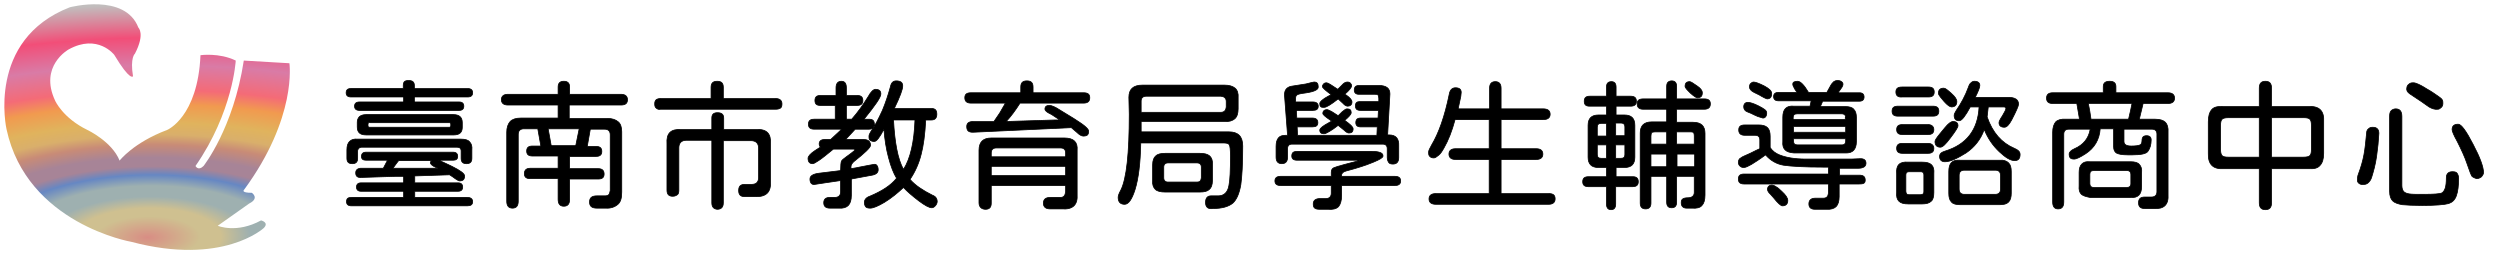
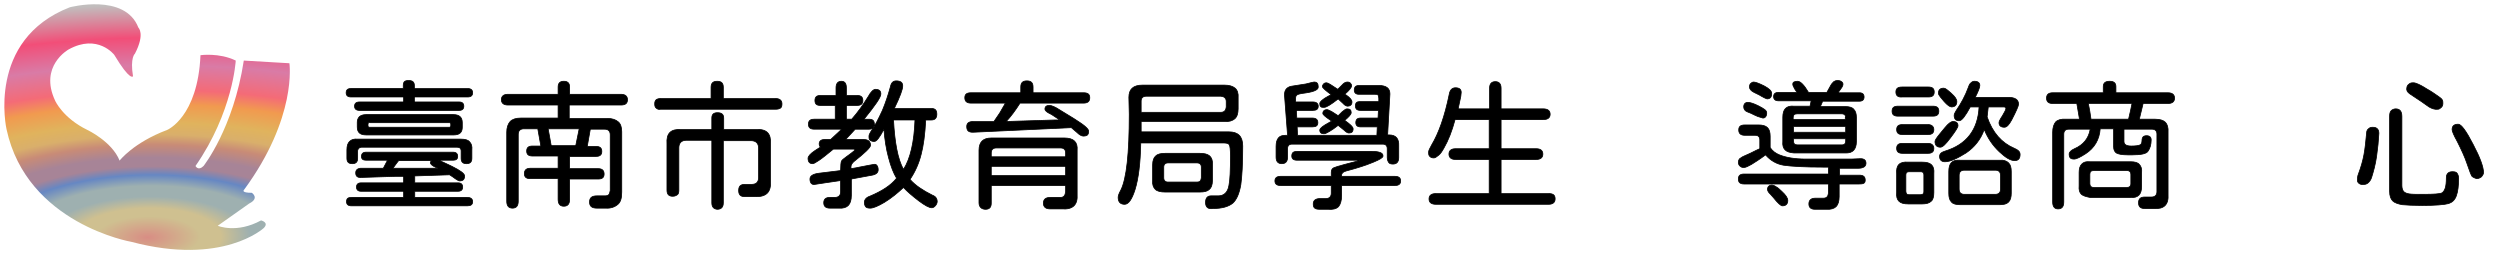
<svg xmlns="http://www.w3.org/2000/svg" version="1.1" id="圖層_1" x="0px" y="0px" viewBox="0 0 652.2 66.6" style="enable-background:new 0 0 652.2 66.6;" xml:space="preserve">
  <style type="text/css">
	.st0{fill:url(#SVGID_1_);}
	.st1{stroke:#000000;stroke-width:0.2;stroke-miterlimit:10;}
</style>
  <radialGradient id="SVGID_1_" cx="-575.915" cy="-593.005" r="63.381" gradientTransform="matrix(1.416289e-02 1 -2.508 3.552017e-02 -1440.551 658.903)" gradientUnits="userSpaceOnUse">
    <stop offset="0" style="stop-color:#D88D84" />
    <stop offset="8.640125e-02" style="stop-color:#CFC090" />
    <stop offset="0.12" style="stop-color:#CFC090" />
    <stop offset="0.168" style="stop-color:#9EB0B0" />
    <stop offset="0.212" style="stop-color:#9EB0B0" />
    <stop offset="0.257" style="stop-color:#6687C3" />
    <stop offset="0.292" style="stop-color:#A78497" />
    <stop offset="0.328" style="stop-color:#A78497" />
    <stop offset="0.381" style="stop-color:#C88B77" />
    <stop offset="0.423" style="stop-color:#D9AF6B" />
    <stop offset="0.472" style="stop-color:#E0B35D" />
    <stop offset="0.547" style="stop-color:#F19A4F" />
    <stop offset="0.606" style="stop-color:#F46B77" />
    <stop offset="0.708" style="stop-color:#D97BA6" />
    <stop offset="0.821" style="stop-color:#F24E78" />
    <stop offset="0.958" style="stop-color:#C1BDBD" />
  </radialGradient>
  <path class="st0" d="M56.8,58.9c0,0,4.9,2.1,11.3-1.4c0,0,2.2,0.5,0.7,2c0,0-10.7,9.9-34.5,3.6c0,0-27.3-4.7-32.6-29.4  c0,0-5.3-23.3,16.5-31.8c0,0,14.4-3.8,17.9,5.3c0,0,1.8,1.6-0.9,6.8c0,0-1.3,1-0.5,5.9c0,0-0.7,1.4-4.9-5.6c0,0-4.3-5.6-11.9-1.4  c0,0-7.8,4.3-3.5,13.4c0,0,2,4.5,8.4,7.6c0,0,6.4,3,8.4,8c0,0,3.6-4.7,12.4-8c0,0,8-3.3,8.7-19.5c0,0,4.9-0.7,9.2,1.4  c0,0-0.7,13.4-10.5,27.5c0,0,0.7,1.4,2.1,0c0,0,7.8-9.8,10.5-27.5l11.9,0.7c0,0,2.1,14.1-11.9,33.1c0,0-0.7,0.7,2.1,0.7  c0,0,2.1,1.4-0.7,2.8L56.8,58.9z" />
  <g>
    <g>
      <path class="st1" d="M90.3,24.2c0-0.7,0.4-1.1,1.2-1.1h13.7v-0.8c0-0.4,0.1-0.8,0.3-1c0.2-0.2,0.6-0.3,1.1-0.3    c1,0,1.5,0.4,1.5,1.3v0.8h13.9c0.9,0,1.3,0.4,1.3,1.1s-0.4,1.1-1.3,1.1h-13.9v1.3h11.7c0.8,0,1.2,0.4,1.2,1.1    c0,0.7-0.4,1.1-1.2,1.1H93.8c-0.9,0-1.3-0.4-1.3-1.1c0-0.7,0.4-1.1,1.3-1.1h11.5v-1.3H91.6C90.7,25.3,90.3,24.9,90.3,24.2z     M123.3,52.6c0,0.8-0.5,1.1-1.4,1.1H91.7c-0.9,0-1.3-0.4-1.3-1.1c0-0.8,0.4-1.1,1.3-1.1h13.6v-1.6H94.2c-0.8,0-1.2-0.4-1.2-1.1    c0-0.7,0.4-1.1,1.2-1.1h11.1V46l-1,0h-1L94,46.3c-0.8,0-1.2-0.4-1.2-1.2c0-0.7,0.4-1.1,1.2-1.2l6,0l1.1-2.1h-5.6    c-0.8,0-1.2-0.3-1.2-1c0-0.7,0.4-1.1,1.2-1.1h22.7c0.8,0,1.2,0.4,1.2,1.1c0,0.7-0.4,1-1.2,1h-3.8c0.5,0.2,1.7,0.7,3.5,1.6    c2.2,1.1,3.3,1.9,3.3,2.5c0,0.9-0.4,1.3-1.3,1.3c-0.2,0-0.8-0.3-1.7-1l-0.9-0.6l-9.1,0.3v1.8h11.3c0.8,0,1.2,0.4,1.2,1.1    c0,0.7-0.4,1.1-1.2,1.1h-11.3v1.6h13.7C122.8,51.5,123.3,51.9,123.3,52.6z M120.3,41.3v-1.9c0-0.7-0.4-1-1.1-1H94.4    c-0.3,0-0.6,0.1-0.8,0.3c-0.2,0.2-0.3,0.4-0.3,0.7v1.9c0,1-0.5,1.4-1.4,1.4c-1,0-1.4-0.5-1.4-1.4v-2.2c0-1,0.2-1.7,0.7-2.2    s1.2-0.7,2.1-0.6h27c1,0,1.8,0.2,2.2,0.7c0.5,0.5,0.7,1.2,0.6,2.1v2.2c0,1-0.5,1.4-1.4,1.4S120.3,42.3,120.3,41.3z M93.2,33.1    v-1.2c0-0.6,0.2-1.1,0.6-1.5c0.4-0.3,0.9-0.5,1.7-0.5h22.8c1.5,0,2.3,0.7,2.3,2.1v1.2c0,1.3-0.7,2-2.2,2H95.5    C93.9,35.2,93.2,34.5,93.2,33.1z M96.1,32.1C96,32.2,96,32.3,96,32.6c0,0.2,0,0.4,0.1,0.5c0.1,0.1,0.3,0.1,0.5,0.1H117    c0.2,0,0.4,0,0.5-0.1c0.1-0.1,0.1-0.3,0.1-0.5c0-0.3,0-0.5-0.1-0.5c-0.1-0.1-0.3-0.1-0.5-0.1H96.6C96.4,31.9,96.2,31.9,96.1,32.1z     M114.3,43.9l-0.5-0.2c-1-0.4-1.5-0.9-1.5-1.2c0-0.3,0.1-0.5,0.4-0.6H104l-0.4,0.5l-1.1,1.5H114.3z" />
      <path class="st1" d="M148.5,27.5v3.4h10c1.2,0,2.1,0.3,2.8,0.9c0.6,0.5,0.9,1.4,0.9,2.6v15.7c0,1.6-0.3,2.6-1,3.2    c-0.8,0.7-1.9,1.1-3.2,1h-2.3c-1.3,0-1.9-0.5-1.9-1.6c0-1.1,0.6-1.6,1.9-1.6h2.1c0.5,0,0.8-0.1,1-0.3c0.2-0.2,0.3-0.6,0.4-1.1    V35.2c0-1-0.5-1.5-1.5-1.5h-3.7l-0.8,4.5h2.3c1,0,1.5,0.4,1.5,1.3c0,0.9-0.5,1.3-1.5,1.3h-6.9v3.2h7.5c1,0,1.5,0.5,1.5,1.4    c0,0.9-0.5,1.3-1.5,1.3h-7.5V52c0,1.2-0.5,1.8-1.5,1.8c-1,0-1.5-0.6-1.5-1.8v-5.4h-7.3c-1,0-1.5-0.4-1.5-1.3    c0-0.9,0.5-1.4,1.5-1.4h7.3v-3.2h-6.7c-1,0-1.5-0.4-1.5-1.3c0-0.9,0.5-1.3,1.5-1.3h2.2l-0.8-4.5h-3.6c-1,0-1.5,0.5-1.5,1.5v17.4    c0,1.2-0.5,1.8-1.5,1.8c-1,0-1.5-0.6-1.5-1.8v-18c0-1.2,0.3-2.1,0.9-2.8c0.6-0.6,1.5-0.9,2.8-0.9h9.7v-3.4h-13.1    c-1.1,0-1.7-0.5-1.7-1.4c0-0.9,0.6-1.4,1.7-1.4h13.1v-1.9c0-1,0.5-1.5,1.5-1.5c1,0,1.5,0.5,1.5,1.5v1.9h13.4    c1.1,0,1.7,0.5,1.7,1.4c0,1-0.6,1.4-1.7,1.4H148.5z M151.1,33.6H143l0.8,4.4h6.4L151.1,33.6z" />
      <path class="st1" d="M171.2,28.2c-0.3-0.2-0.4-0.6-0.4-1.1c0-0.5,0.1-0.8,0.4-1.1c0.3-0.2,0.7-0.3,1.2-0.3h13.1v-2.9    c0-1.1,0.5-1.6,1.6-1.6c1.1,0,1.6,0.5,1.6,1.6v2.9h13.6c1.1,0,1.7,0.5,1.7,1.4c0,0.5-0.1,0.9-0.4,1.1c-0.3,0.2-0.7,0.3-1.3,0.3    h-30C171.9,28.6,171.5,28.5,171.2,28.2z M185.7,52.9V36.6h-6.7c-0.6,0-1.1,0.2-1.4,0.5s-0.5,0.8-0.5,1.4v11.1c0,0.6-0.1,1-0.4,1.2    s-0.6,0.4-1.2,0.4c-1,0-1.5-0.5-1.5-1.6V37.5c-0.2-2.7,1-3.9,3.7-3.7h8v-3c0-1,0.5-1.4,1.5-1.4c1.1,0,1.6,0.5,1.6,1.4v3h8.5    c2.7-0.2,3.9,1.1,3.7,3.7v9.8c0.2,2.8-1.1,4.1-4,4h-2.7c-1.1,0-1.6-0.5-1.6-1.6c0-1.1,0.5-1.6,1.6-1.6h1.8c1.2,0,1.8-0.6,1.8-1.8    v-7.7c0-0.6-0.2-1.1-0.5-1.4s-0.8-0.5-1.4-0.5h-7.3v16.2c0,1.1-0.5,1.7-1.6,1.7C186.2,54.5,185.7,54,185.7,52.9z" />
      <path class="st1" d="M227.5,45.7l-5.4,1V51c0,1.2-0.3,2.1-0.8,2.6c-0.5,0.5-1.3,0.8-2.5,0.7h-2.3c-1.1,0-1.6-0.5-1.6-1.4    s0.5-1.4,1.6-1.4h1.3c1,0,1.5-0.5,1.5-1.5v-2.9c-3,0.4-5.2,0.8-6.7,1c-0.4,0.1-0.7,0-1-0.3c-0.2-0.3-0.3-0.6-0.3-1.1    c0-0.8,0.8-1.3,2.3-1.5l5.7-0.7c0-1.3,0.1-2.1,0.2-2.4s0.6-0.7,1.3-1.2c0.9-0.6,1.6-1.2,2.1-1.6c0.1-0.1,0.1-0.1,0.1-0.2    c0-0.1-0.1-0.2-0.3-0.2h-5.3c-1.6,1.3-2.8,2.3-3.7,2.9s-1.4,0.9-1.7,0.9c-0.8,0-1.2-0.5-1.2-1.4c0-0.5,0.6-1.2,1.8-2l1.4-0.9    c-0.2-0.3-0.3-0.6-0.3-0.8c0-0.8,0.5-1.2,1.4-1.2h1.6l2.9-2.7h-7.2c-1,0-1.5-0.4-1.5-1.3c0-0.9,0.5-1.3,1.5-1.3h5.5v-3.6H214    c-1,0-1.4-0.4-1.4-1.3c0-0.9,0.5-1.3,1.4-1.3h4.1v-2c0-1.1,0.5-1.7,1.4-1.7c0.9,0,1.3,0.6,1.3,1.7v2h2.8c1,0,1.5,0.4,1.5,1.3    c0,0.9-0.5,1.3-1.5,1.3h-2.8v3.6h1.4c1.6-1.8,3-3.8,4.3-5.9c0.7-1.3,1.4-1.9,1.9-1.9c0.9,0,1.4,0.4,1.4,1.2c0,0.9-1.5,3-4.4,6.6    h1.3c1,0,1.4,0.4,1.4,1.3c0,0.9-0.5,1.3-1.4,1.3h-3.6l-2.5,2.7h4.7c1.2,0,1.8,0.5,1.8,1.5c0,0.6-1.5,2-4.4,4.3    c-0.4,0.4-0.7,0.8-0.7,1.3V44c1.2-0.2,1.9-0.3,2.2-0.4l2.6-0.5l1.1-0.2c0.4-0.1,0.7,0,0.9,0.3c0.2,0.3,0.3,0.6,0.3,1.1    C229.1,45,228.6,45.5,227.5,45.7z M244.2,51.6c0.2,0.3,0.3,0.6,0.3,0.9c0,0.5-0.2,0.9-0.6,1.3c-0.3,0.3-0.6,0.4-0.8,0.4    c-0.7,0-1.8-0.6-3.4-1.8c-1.7-1.3-3.1-2.5-4-3.5c-1.6,1.5-3.2,2.8-5,3.9c-1.7,1-2.9,1.5-3.7,1.5c-0.5,0-0.9-0.1-1.1-0.3    c-0.2-0.2-0.4-0.6-0.4-1.2c0-0.7,0.5-1.3,1.4-1.6c3.1-1.3,5.5-2.8,7-4.7c-0.8-1.3-1.5-3.1-2.1-5.4c-0.6-2.2-1-4.7-1.2-7.4    c-1.1,2.1-1.9,3.2-2.5,3.2c-0.5,0-0.8-0.1-1.1-0.3s-0.3-0.6-0.3-1.1c0-0.3,0.2-0.7,0.5-1.2c0.9-1.2,1.9-3.1,3-5.5    c0.8-1.9,1.5-4,2.1-6.2c0.2-1,0.7-1.5,1.5-1.5c1.1,0,1.7,0.4,1.7,1.3c0,0.9-0.7,2.8-2.2,5.9h9.7c1,0,1.4,0.5,1.4,1.5    c0,1-0.5,1.5-1.4,1.5h-1.5c-0.2,3.8-0.6,6.8-1.2,9c-0.6,2.4-1.6,4.6-2.9,6.5c1.4,1.6,3.4,2.9,5.8,4.1    C243.7,51.1,244,51.3,244.2,51.6z M238.7,31.3h-5.6c0.3,5.8,1.1,10.2,2.6,12.9C237.5,41.4,238.5,37,238.7,31.3z" />
      <path class="st1" d="M276.6,26.9h-10.5c-1.2,1.9-2.4,3.5-3.6,4.8l12.7-0.4l0.5,0h0.8c-1.4-0.9-2.2-1.5-2.5-1.6    c-0.9-0.4-1.4-0.9-1.4-1.2c0-0.7,0.4-1,1.2-1c0.5,0,1.5,0.4,2.7,1.2l3.6,2.2c1.2,0.8,2.2,1.4,2.9,2c0.7,0.6,1,1,1,1.3    c0,0.5-0.1,0.8-0.3,1c-0.2,0.2-0.6,0.3-1.1,0.3c-0.4,0-1-0.3-1.7-1l-1.4-1.2l-25.7,1.2c-1.1,0-1.6-0.4-1.6-1.5    c0-0.9,0.6-1.3,1.7-1.3h5.4l1.5-2.2l1.5-2.6h-9c-1.1,0-1.6-0.5-1.6-1.4c0-0.9,0.5-1.3,1.6-1.3h13v-1.5c0-1.1,0.5-1.6,1.6-1.6    c1.1,0,1.6,0.5,1.6,1.6v1.5h13.2c1.1,0,1.6,0.4,1.6,1.3c0,0.9-0.5,1.4-1.6,1.4H276.6 M255.4,52.9V39.2c0-1.1,0.3-1.9,0.8-2.4    c0.5-0.5,1.3-0.8,2.4-0.8h19.1c2.4,0,3.5,1.1,3.3,3.2v11.5c0.2,2.7-1.1,4-3.9,3.8H274c-1.2,0-1.8-0.5-1.8-1.5c0-1,0.6-1.5,1.8-1.5    h2.7c0.8,0,1.2-0.5,1.3-1.5v-1.6h-19.4v4.6c0,1.1-0.5,1.6-1.5,1.6S255.4,54,255.4,52.9z M278,39.9c0-0.8-0.4-1.3-1.3-1.3h-16.8    c-0.8,0-1.3,0.4-1.3,1.3v1H278V39.9z M278,45.8v-2.4h-19.4v2.4H278z" />
      <path class="st1" d="M314.5,52.8c0-1.1,0.5-1.7,1.4-1.7h1.9c1.5,0,2.5-0.9,2.8-2.7c0.3-1.4,0.4-4,0.4-7.7c0-1.6-0.1-2.6-0.3-2.9    c-0.1-0.3-0.6-0.5-1.3-0.5h-21.8c-0.1,5.3-0.6,9.3-1.5,12.2c-0.8,2.5-1.7,3.8-2.7,3.8c-1.1,0-1.7-0.6-1.7-1.8c0-0.4,0.2-1,0.7-1.9    c1.5-3,2.2-9.6,2.2-19.8l-0.1-4.4c0-2.1,1.1-3.2,3.6-3.2h21.3c1.3,0,2.2,0.3,2.8,0.8c0.6,0.5,0.9,1.4,0.8,2.5v2.9    c0,1.2-0.3,2.1-0.9,2.6c-0.6,0.5-1.5,0.8-2.7,0.7h-21.7l0,2.7h22.9c2.4,0,3.6,1.2,3.6,3.7c0,4.6-0.2,8-0.5,10.1    c-0.4,2.3-1.1,3.9-2.1,4.8c-1.1,0.9-2.8,1.4-5.2,1.4C315.1,54.6,314.5,54,314.5,52.8z M319.9,27.9v-1.4c0-0.9-0.5-1.3-1.4-1.4    h-19.4c-0.9,0-1.4,0.4-1.4,1.3l0,2.9h20.8C319.4,29.3,319.8,28.8,319.9,27.9z M301.4,49.4c-0.5-0.5-0.8-1.2-0.7-2.3V43    c0-1.1,0.3-1.9,0.8-2.3c0.5-0.5,1.3-0.7,2.5-0.7h9c1.2,0,2,0.2,2.6,0.7c0.5,0.5,0.8,1.2,0.7,2.3v4.1c0,1.1-0.3,1.9-0.8,2.3    c-0.5,0.5-1.3,0.7-2.5,0.7h-9C302.8,50.1,301.9,49.9,301.4,49.4z M313.4,46.4v-2.8c0-0.7-0.4-1.1-1.1-1.1h-7.6    c-0.7,0-1.1,0.4-1.1,1.1v2.8c0,0.7,0.4,1.1,1.1,1.1h7.6C313,47.5,313.3,47.2,313.4,46.4z" />
      <path class="st1" d="M365.4,47.2c0,0.8-0.5,1.2-1.5,1.2H350V51c0,1.3-0.3,2.3-0.8,2.9c-0.6,0.6-1.5,0.8-2.7,0.7h-2.2    c-0.6,0-1.1-0.1-1.3-0.3c-0.3-0.2-0.4-0.6-0.4-1.1c0-0.9,0.6-1.4,1.8-1.4h1.5c0.9,0,1.4-0.5,1.4-1.4v-2h-13.2    c-1,0-1.5-0.4-1.5-1.2s0.5-1.2,1.5-1.2h13.2v-1c0-0.6,0.2-1,0.6-1.2c0.4-0.2,1.4-0.5,2.9-0.9l3.8-1v-0.1h-16.2    c-1,0-1.4-0.4-1.4-1.1c0-0.4,0.1-0.7,0.3-0.9s0.6-0.3,1.1-0.3h19.6c0.9,0,1.6,0.1,2.1,0.3c0.5,0.2,0.7,0.5,0.7,0.9    c0,0.4-0.8,0.9-2.5,1.6c-1.7,0.7-4,1.5-7.1,2.3c-0.8,0.2-1.2,0.6-1.2,1.1V46h13.9C364.9,46,365.4,46.4,365.4,47.2z M332.9,41v-2.8    c0-1,0.2-1.7,0.6-2.2c0.4-0.5,1-0.7,1.9-0.7h0.5l-0.8-10.5c0-0.6,0.1-1.1,0.4-1.5s0.8-0.7,1.4-0.8l3.8-0.6l1.2-0.3    c0.1,0,0.2-0.1,0.4-0.1c0.2,0,0.3-0.1,0.5-0.1c0.8,0,1.1,0.4,1.1,1.3c0,0.4-0.3,0.7-1,1c-0.7,0.3-1.8,0.5-3.4,0.7    c-0.5,0.1-0.9,0.2-1.2,0.4c-0.2,0.2-0.3,0.4-0.3,0.8l0,1h4.5c0.9,0,1.4,0.4,1.4,1.1c0,0.8-0.5,1.1-1.4,1.1h-4.3l0.1,2h4.1    c0.9,0,1.4,0.4,1.4,1.2c0,0.8-0.5,1.1-1.4,1.1h-4l0.1,2.2h20.7l0.1-2.2h-4.4c-0.8,0-1.2-0.4-1.2-1.1c0-0.8,0.4-1.2,1.2-1.2h4.6    l0.1-2h-4.7c-0.4,0-0.8-0.1-1-0.3s-0.3-0.5-0.3-0.9c0-0.8,0.4-1.1,1.2-1.1h4.9v-0.8c0-0.4-0.1-0.7-0.2-0.9    c-0.1-0.2-0.4-0.2-0.8-0.2h-4.2c-0.8,0-1.2-0.4-1.2-1.1c0-0.4,0.1-0.7,0.3-0.9c0.2-0.2,0.5-0.3,0.9-0.3h5.2c1.9,0,2.9,0.7,2.9,2.2    L362,35.2h0.4c1.8,0,2.6,1,2.5,2.9v3c0,1.1-0.5,1.7-1.5,1.7c-0.5,0-0.9-0.1-1.1-0.4c-0.2-0.3-0.4-0.7-0.4-1.3v-2.3    c0-0.8-0.4-1.2-1.2-1.2h-23.6c-0.8,0-1.2,0.4-1.2,1.2V41c0,1.1-0.5,1.7-1.5,1.7C333.4,42.7,332.9,42.1,332.9,41z M344.3,27    c0-0.4,0.7-1.1,2.2-1.9l0.8-0.4c-1.5-1.1-2.3-1.8-2.3-2.1c0-0.3,0.1-0.5,0.3-0.7c0.2-0.2,0.4-0.3,0.8-0.3c0.3,0,1.3,0.6,2.9,1.7    l1.1-1.1c0.5-0.6,1-0.8,1.4-0.8c0.4,0,0.6,0.1,0.8,0.3c0.2,0.2,0.3,0.4,0.3,0.7c0,0.4-0.6,1.2-1.8,2.2l0.4,0.2    c1,0.7,1.5,1.3,1.5,1.8c0,0.4-0.1,0.6-0.3,0.8c-0.2,0.2-0.5,0.3-0.8,0.3c-0.3,0-0.8-0.2-1.2-0.7l-1.3-1.2    c-1.9,1.5-3.1,2.2-3.6,2.2C344.6,28.1,344.3,27.8,344.3,27z M346.7,32l0.7-0.4l-0.4-0.3c-1.2-0.8-1.9-1.4-1.9-1.7    c0-0.6,0.4-1,1.1-1c0.2,0,0.6,0.2,1.2,0.5l1.1,0.7l0.6,0.4l1-1c0.6-0.5,1-0.8,1.3-0.8c0.8,0,1.1,0.3,1.1,1c0,0.4-0.6,1.1-1.7,2    c1.4,1,2.2,1.7,2.2,2.2c0,0.8-0.4,1.1-1.1,1.1c-0.3,0-0.7-0.2-1.2-0.7l-1.6-1.3c-0.9,0.7-1.6,1.2-2.3,1.6s-1.1,0.6-1.4,0.6    c-0.7,0-1.1-0.3-1.1-1C344.4,33.4,345.2,32.8,346.7,32z" />
      <path class="st1" d="M405.7,51.9c0,0.9-0.6,1.4-1.7,1.4h-29.4c-1.2,0-1.8-0.5-1.8-1.4c0-0.9,0.6-1.4,1.8-1.4h13.9v-8.9h-8.8    c-1.1,0-1.7-0.5-1.7-1.4c0-0.9,0.6-1.4,1.7-1.4h8.8v-7.6h-8.9c-0.8,3-1.8,5.5-2.9,7.4c-0.5,0.9-0.9,1.5-1.4,1.9    c-0.5,0.4-0.9,0.7-1.2,0.7c-0.5,0-0.8-0.1-1.1-0.4s-0.3-0.6-0.3-1.2c0-0.3,0.3-0.9,0.8-1.8c1.8-3,3.4-7.4,4.6-13.3    c0.2-1.1,0.8-1.6,1.6-1.6c1,0,1.5,0.4,1.5,1.2l-0.1,1l-0.7,3.3h8.2v-5.4c0-1.1,0.5-1.7,1.5-1.7c1,0,1.5,0.6,1.5,1.7v5.4h11    c1.2,0,1.8,0.5,1.8,1.4c0,0.9-0.6,1.4-1.8,1.4h-11v7.6h9.2c1.1,0,1.7,0.5,1.7,1.4c0,0.9-0.6,1.4-1.7,1.4h-9.2v8.9H404    C405.2,50.5,405.7,50.9,405.7,51.9z" />
-       <path class="st1" d="M427.4,47.4c0,0.9-0.5,1.3-1.5,1.3h-4.4v4.5c0,1-0.4,1.5-1.2,1.5c-0.8,0-1.2-0.5-1.2-1.5v-4.5h-4.7    c-1,0-1.5-0.4-1.5-1.3c0-0.9,0.5-1.3,1.5-1.3h4.7v-2.4h-2.1c-1.8,0-2.7-0.9-2.7-2.7v-8.3c0-1.8,0.9-2.7,2.7-2.7h2.1v-2.3h-4.4    c-1,0-1.4-0.4-1.4-1.3c0-0.9,0.5-1.3,1.4-1.3h4.4v-2.4c0-0.9,0.4-1.4,1.3-1.4c0.8,0,1.2,0.5,1.2,1.4v2.4h3.8c1,0,1.5,0.4,1.5,1.3    c0,0.9-0.5,1.3-1.5,1.3h-3.8v2.3h2.2c1.8,0,2.7,0.9,2.7,2.7v8.3c0,1.8-0.9,2.7-2.7,2.7h-2.2v2.4h4.4    C426.9,46.1,427.4,46.5,427.4,47.4z M419.1,32.2h-1.4c-0.7,0-1,0.3-1,1v2.3h2.4V32.2z M419.1,37.8h-2.4v2.5c0,0.7,0.3,1,1,1h1.4    V37.8z M421.5,35.4h2.4v-2.3c0-0.6-0.3-1-1-1h-1.4V35.4z M422.9,41.3c0.7,0,1-0.3,1-1v-2.5h-2.4v3.5H422.9z M437.4,28.6v3.3h4.3    c2.1,0,3.1,1,3.1,2.9v16.1c0,1.3-0.3,2.2-0.8,2.7c-0.5,0.6-1.4,0.8-2.6,0.7H440c-0.9,0-1.4-0.5-1.4-1.4c0-0.5,0.1-0.8,0.4-1    c0.3-0.2,0.7-0.3,1.3-0.3c1.1,0,1.7-0.5,1.7-1.4V46h-4.6v6.7c0,1-0.4,1.5-1.3,1.5c-0.9,0-1.3-0.5-1.3-1.5V46h-4.1v7    c0,1-0.5,1.5-1.4,1.5s-1.4-0.5-1.4-1.5V34.7c0-1.9,1-2.9,3-2.9h3.9v-3.3h-6.1c-1.1,0-1.6-0.5-1.6-1.4c0-0.9,0.5-1.3,1.6-1.3h6.1    v-3.2c0-0.5,0.1-0.9,0.3-1.1c0.2-0.2,0.5-0.4,1-0.4c0.4,0,0.8,0.1,1,0.4c0.2,0.2,0.3,0.6,0.3,1.1v3.2h7.2c1.1,0,1.6,0.4,1.6,1.3    c0,0.9-0.5,1.4-1.6,1.4H437.4z M434.8,34.4h-3c-0.5,0-0.8,0.1-0.9,0.2c-0.1,0.1-0.2,0.5-0.2,0.9v2.1h4.1V34.4z M434.8,43.5v-3.3    h-4.1v3.3H434.8z M437.4,34.4v3.2h4.6v-2.1c0-0.5-0.1-0.8-0.2-0.9c-0.2-0.2-0.5-0.2-0.9-0.2H437.4z M442.1,43.5v-3.3h-4.6v3.3    H442.1z M439.6,22.5c0-0.8,0.4-1.2,1.2-1.2c0.3,0,0.9,0.4,1.9,1.1c0.9,0.6,1.4,1.2,1.4,1.8c0,0.9-0.4,1.3-1.3,1.3    c-0.3,0-0.9-0.4-1.8-1.2C440.1,23.4,439.6,22.9,439.6,22.5z" />
      <path class="st1" d="M471.9,53.2c0-1,0.6-1.5,1.7-1.5h2.1c0.8,0,1.2-0.4,1.3-1.3V48h-22c-1,0-1.5-0.4-1.5-1.3s0.5-1.3,1.5-1.3h22    v-1.8h-1.3c-4.9,0-8.4-0.2-10.4-0.5c-1.8-0.3-3.4-1.2-4.7-2.7c-1.6,1.2-2.9,2-3.7,2.5c-0.9,0.5-1.5,0.8-2,0.8    c-0.4,0-0.7-0.1-1-0.4s-0.4-0.6-0.4-1c0-0.3,0.1-0.5,0.2-0.7c0.1-0.2,0.3-0.3,0.6-0.5c0.2-0.2,1-0.5,2.3-1.1    c1.4-0.7,2.2-1.1,2.5-1.2v-2.3c0-0.8-0.4-1.2-1.2-1.2h-2.7c-1.1,0-1.6-0.5-1.6-1.4c0-0.9,0.5-1.3,1.6-1.3h3.6c1,0,1.8,0.2,2.3,0.7    c0.5,0.5,0.7,1.2,0.7,2.3v2.9c0.6,0.9,1.4,1.5,2.4,1.9c1.7,0.7,4,1.1,6.9,1.1l11.9,0l2.4-0.1c0.9,0,1.4,0.4,1.4,1.2    s-0.7,1.3-2,1.3h-4.9v1.8h5.2c1,0,1.5,0.4,1.5,1.3S486,48,485,48h-5.2v3.3c0,1.2-0.3,2.1-0.8,2.6s-1.4,0.8-2.6,0.7h-2.9    C472.4,54.6,471.9,54.1,471.9,53.2z M458.6,30.4l-0.9-0.4c-0.6-0.3-1.2-0.6-1.8-0.8c-0.6-0.2-1-0.7-1-1.3c0-0.4,0.1-0.7,0.3-0.9    c0.2-0.2,0.5-0.3,0.8-0.3c0.5,0,1.5,0.3,2.7,0.9c0.8,0.4,1.3,0.7,1.7,1c0.4,0.3,0.5,0.6,0.5,0.9c0,0.4-0.1,0.7-0.3,1    c-0.2,0.2-0.4,0.3-0.7,0.3C459.7,30.7,459.2,30.6,458.6,30.4z M459.7,25.2c-0.3-0.2-1-0.6-2.1-1.1c-0.8-0.4-1.2-0.9-1.2-1.4    c0-0.4,0.1-0.7,0.3-0.9c0.2-0.2,0.5-0.4,0.8-0.4c0.4,0,1.3,0.3,2.7,1c1.3,0.7,2,1.3,2,2c0,0.9-0.4,1.4-1.2,1.4    C460.7,25.7,460.2,25.5,459.7,25.2z M462.7,51.6l-0.8-0.9c-0.3-0.3-0.5-0.5-0.6-0.7c-0.1-0.2-0.2-0.4-0.2-0.6    c0-0.3,0.1-0.6,0.3-0.8s0.5-0.3,0.8-0.3c0.3,0,0.7,0.1,1.1,0.4c0.4,0.2,0.9,0.6,1.5,1.2c1.1,1,1.6,1.8,1.6,2.4    c0,0.9-0.5,1.4-1.4,1.4C464.6,53.7,463.8,53,462.7,51.6z M465.7,39.1c-0.5-0.5-0.7-1.2-0.6-2.2v-6.3c0-1,0.2-1.8,0.7-2.3    c0.5-0.5,1.2-0.7,2.2-0.6h4.2l0.3-1.4H464c-0.9,0-1.3-0.4-1.3-1.1c0-0.7,0.4-1.1,1.3-1.1h4.8c-0.4-0.6-0.7-1-0.8-1.3    c-0.2-0.3-0.3-0.6-0.3-0.8c0-0.3,0.1-0.5,0.3-0.6c0.2-0.1,0.5-0.2,0.9-0.2s0.8,0.2,1.3,0.7c0.5,0.5,1,1.2,1.6,2.2h4.8l1-1.8    c0.2-0.4,0.5-0.7,0.8-1c0.3-0.2,0.6-0.3,0.9-0.3c0.5,0,0.9,0.1,1.1,0.3c0.3,0.2,0.4,0.4,0.4,0.7c0,0.2-0.1,0.5-0.3,0.8    c-0.2,0.3-0.5,0.7-1,1.4h5.6c0.8,0,1.2,0.4,1.2,1.1c0,0.7-0.4,1.1-1.2,1.1h-9.6l-0.6,1.4h6.5c1,0,1.8,0.2,2.2,0.7    c0.5,0.5,0.7,1.2,0.7,2.2v6.2c0,2.1-1,3.1-2.9,3H468C466.9,39.8,466.2,39.6,465.7,39.1z M481.5,30.7c0-0.6-0.3-1-1-1h-11.7    c-0.7,0-1,0.3-1,1v0.5h13.6V30.7z M481.5,34.5V33h-13.6v1.5H481.5z M481.5,36.8v-0.6h-13.6v0.6c0,0.7,0.3,1,1,1h11.7    C481.1,37.8,481.5,37.5,481.5,36.8z" />
      <path class="st1" d="M495.1,30.3c-1,0-1.5-0.4-1.5-1.3c0-0.9,0.5-1.3,1.5-1.3h9.2c1,0,1.5,0.4,1.5,1.3c0,0.9-0.5,1.3-1.5,1.3    H495.1z M494.6,24c0-0.9,0.5-1.3,1.6-1.3h6.9c1,0,1.5,0.4,1.5,1.3c0,0.9-0.5,1.3-1.5,1.3h-6.9C495.1,25.4,494.6,24.9,494.6,24z     M503.9,43c0.5,0.5,0.7,1.2,0.6,2.3v4.9c0,1.1-0.2,1.9-0.7,2.3c-0.5,0.5-1.3,0.7-2.3,0.7h-3.7c-1.1,0-1.9-0.2-2.4-0.7    s-0.7-1.2-0.6-2.3v-4.9c-0.2-2.2,0.8-3.2,3-3h3.7C502.6,42.3,503.4,42.5,503.9,43z M504.5,33.8c0,0.9-0.5,1.3-1.5,1.3h-6.7    c-1,0-1.5-0.4-1.5-1.3c0-0.9,0.5-1.3,1.5-1.3h6.7C503.9,32.5,504.5,33,504.5,33.8z M504.5,38.7c0,0.9-0.5,1.3-1.5,1.3h-6.7    c-1,0-1.5-0.4-1.5-1.3c0-0.9,0.5-1.3,1.5-1.3h6.7C503.9,37.4,504.5,37.9,504.5,38.7z M501.9,45.6c0-0.3-0.1-0.5-0.2-0.6    c-0.1-0.1-0.3-0.2-0.7-0.2h-3c-0.3,0-0.5,0.1-0.6,0.2c-0.1,0.1-0.2,0.3-0.2,0.6v4.3c0,0.3,0.1,0.5,0.2,0.7    c0.1,0.1,0.3,0.2,0.6,0.2h3c0.3,0,0.5-0.1,0.7-0.2c0.1-0.1,0.2-0.3,0.2-0.7V45.6z M506.2,38.4c-0.9,0-1.4-0.5-1.4-1.5    c0-0.3,0.4-0.9,1.2-1.9l1.4-1.7c0.9-1.1,1.6-1.6,2.1-1.6c0.9,0,1.3,0.4,1.3,1.1c0,0.4-0.7,1.5-2,3.2    C507.6,37.6,506.8,38.4,506.2,38.4z M505.8,24.7c-0.1-0.1-0.1-0.3-0.1-0.4c0-0.9,0.5-1.3,1.4-1.3c0.4,0,1,0.5,2,1.4    c0.9,0.8,1.4,1.5,1.4,2.1c0,0.9-0.5,1.4-1.4,1.4c-0.4,0-1.1-0.5-1.9-1.4C506.3,25.5,505.9,24.9,505.8,24.7z M527,40.3    c0,1.1-0.5,1.6-1.4,1.6c-1.1,0-2.4-0.8-4-2.3c-1.7-1.6-3-3.5-3.9-5.7h-0.1c-0.9,2.5-2.5,4.5-4.7,6c-2.4,1.5-4.2,2.3-5.5,2.3    c-0.9,0-1.4-0.5-1.4-1.4c0-0.7,0.5-1.1,1.5-1.4c5.5-1.7,8.5-5.5,8.8-11.5H514c-1.3,2.4-2.2,3.6-2.9,3.6c-0.9,0-1.3-0.5-1.3-1.4    c0-0.3,0.2-0.7,0.5-1.2c1.3-1.9,2.4-3.9,3.2-6.1c0.2-0.6,0.4-1,0.7-1.2c0.3-0.3,0.6-0.4,0.9-0.4c0.9,0,1.4,0.4,1.4,1.1    c0,0.5-0.4,1.5-1.2,3.1h8.6c1.8,0,2.7,0.6,2.7,1.8c0,0.4-0.6,1.8-1.8,4.1c-0.7,1.3-1.3,1.9-1.9,1.9c-0.9,0-1.4-0.4-1.4-1.2    c0-0.3,0.3-0.9,0.9-1.8c0.6-1,0.9-1.6,0.9-1.9c0-0.2-0.2-0.4-0.5-0.4h-4.1l-0.3,2.6c1.4,4.1,3.8,6.8,7.1,8.2    C526.5,39.1,527,39.6,527,40.3z M524,42.5c0.5,0.5,0.7,1.2,0.7,2.3v5.6c0,1-0.2,1.8-0.7,2.3c-0.5,0.5-1.2,0.7-2.3,0.7h-10.3    c-1.1,0-1.9-0.2-2.3-0.7c-0.5-0.5-0.7-1.2-0.7-2.3v-5.6c0-1.1,0.2-1.9,0.7-2.4c0.5-0.5,1.2-0.7,2.3-0.6h10.3    C522.7,41.7,523.5,42,524,42.5z M521.9,45.8c0-1-0.5-1.4-1.4-1.4h-8c-1,0-1.4,0.5-1.4,1.4v3.5c0,1,0.5,1.4,1.4,1.4h8    c1,0,1.4-0.5,1.4-1.4V45.8z" />
      <path class="st1" d="M535.5,52.7V34.5c0-1.2,0.3-2.1,0.8-2.7c0.5-0.5,1.4-0.8,2.6-0.7h3.6l-0.7-4.1h-6.3c-1.1,0-1.6-0.5-1.6-1.4    c0-0.9,0.5-1.4,1.6-1.4h13.2v-1.6c0-1,0.6-1.4,1.7-1.4c1.1,0,1.6,0.5,1.6,1.4v1.6h13.6c1.1,0,1.7,0.5,1.7,1.4    c0,0.9-0.6,1.4-1.7,1.4h-6.5l-1,4.1h4.2c1.2,0,2.1,0.3,2.6,0.8c0.5,0.5,0.8,1.4,0.7,2.6v16.2c0.2,2.7-1.1,3.9-3.7,3.7h-2.4    c-1.1,0-1.6-0.5-1.6-1.5s0.5-1.5,1.6-1.5h1.8c0.9,0,1.4-0.5,1.4-1.4V35c0-0.8-0.4-1.3-1.3-1.3h-7.3v3.2c0,0.8,0.6,1.2,1.9,1.2    c1.1,0,1.9-0.1,2.3-0.3c0.3-0.1,0.5-0.5,0.5-1.1c0-0.4,0.1-0.8,0.3-1c0.2-0.2,0.5-0.3,0.9-0.3c0.8,0,1.2,0.4,1.2,1.1    c0,1.2-0.3,2.2-0.8,2.9c-0.4,0.7-1.8,1-4.1,1h-1.2c-1.5,0-2.5-0.2-3-0.5c-0.4-0.3-0.7-0.8-0.7-1.6v-4.7h-3.5    c-0.2,2.8-1.5,5-3.8,6.5c-1.4,0.9-2.4,1.4-3,1.4c-0.5,0-0.8-0.1-1-0.3c-0.2-0.2-0.3-0.6-0.3-1c0-0.5,0.5-1,1.4-1.4    c2.3-1,3.7-2.7,4.1-5.1h-5.6c-0.8,0-1.3,0.4-1.3,1.3v17.7c0,1.2-0.5,1.8-1.5,1.8C536,54.5,535.5,53.9,535.5,52.7z M543,50.7    c-0.5-0.5-0.7-1.2-0.6-2.2v-3.5c0-1,0.2-1.7,0.7-2.2s1.1-0.7,2.1-0.6h10.7c1,0,1.8,0.2,2.2,0.7c0.5,0.5,0.7,1.2,0.6,2.2v3.5    c0,1-0.2,1.8-0.7,2.3c-0.5,0.5-1.2,0.7-2.1,0.6h-10.7C544.2,51.3,543.5,51.1,543,50.7z M556.2,27h-11.4c0.3,1.3,0.5,2.7,0.7,4.1    h9.8C555.7,29.4,556,28.1,556.2,27z M555.9,47.9v-2.4c0-0.6-0.3-1-1-1h-8.7c-0.7,0-1,0.3-1,1v2.4c0,0.6,0.3,1,1,1h8.7    C555.5,48.9,555.9,48.6,555.9,47.9z" />
-       <path class="st1" d="M606.2,31.8v8.2c0,1.4-0.3,2.5-1,3.2c-0.6,0.7-1.6,0.9-3,0.8h-9.6v8.9c0,1.2-0.5,1.8-1.6,1.8    c-1.1,0-1.6-0.6-1.6-1.8v-8.9h-9.3c-2.8,0.2-4.1-1.2-4-4v-8.2c0-1.5,0.3-2.5,0.9-3.2c0.6-0.7,1.6-0.9,3.1-0.8h9.3v-4.8    c0-1.2,0.5-1.8,1.6-1.8c1.1,0,1.6,0.6,1.6,1.8v4.8h9.6C605,27.6,606.4,28.9,606.2,31.8z M589.4,41V30.7h-8c-0.8,0-1.4,0.1-1.7,0.4    c-0.3,0.3-0.4,0.8-0.4,1.7v6.1c0,0.8,0.1,1.4,0.4,1.7c0.3,0.3,0.8,0.4,1.7,0.4H589.4z M603,32.8c0-0.9-0.1-1.4-0.4-1.7    c-0.3-0.3-0.8-0.4-1.7-0.4h-8.3V41h8.3c0.8,0,1.4-0.1,1.7-0.4c0.3-0.3,0.4-0.8,0.4-1.7V32.8z" />
      <path class="st1" d="M615.5,47.9c-0.3-0.2-0.5-0.5-0.5-0.8c0-0.5,0-1.1,0.3-1.8c0.6-1.6,1.1-3.3,1.4-4.9c0.3-1.6,0.5-3.5,0.7-5.7    c0-0.5,0.2-0.9,0.5-1.1c0.3-0.3,0.6-0.4,1.1-0.4c0.5,0,0.9,0.1,1.2,0.4c0.3,0.3,0.4,0.7,0.4,1.2c-0.1,1.9-0.3,3.9-0.6,6    c-0.3,2.1-0.8,3.9-1.3,5.5c-0.2,0.6-0.5,1-0.8,1.3c-0.3,0.3-0.7,0.5-1.1,0.5C616.2,48.2,615.8,48.1,615.5,47.9z M626.7,53.4    c-1.1-0.2-2-0.5-2.5-1s-0.8-1.3-0.8-2.5V30.4c0-0.7,0.1-1.2,0.4-1.5c0.3-0.3,0.7-0.5,1.2-0.5c1.1,0,1.6,0.7,1.6,2v18    c0,0.7,0.2,1.3,0.5,1.6c0.3,0.3,0.8,0.5,1.5,0.6c0.7,0.1,1.8,0.1,3.5,0.1c2.8,0,4.5-0.1,5-0.4c0.3-0.2,0.6-0.6,0.8-1.2    s0.3-1.5,0.3-2.7c0-0.5,0.1-0.9,0.4-1.2s0.7-0.4,1.2-0.4c0.6,0,1,0.1,1.2,0.4s0.4,0.7,0.4,1.3c0,2-0.2,3.5-0.6,4.6    c-0.4,1.1-1.1,1.7-2,2c-1.1,0.3-3.4,0.5-6.9,0.5C629.6,53.6,627.8,53.5,626.7,53.4z M633.7,27.9c-1.2-0.9-2.9-2-5-3.4    c-0.3-0.2-0.6-0.5-0.7-0.7c-0.1-0.2-0.2-0.5-0.1-0.9c0-0.3,0.2-0.7,0.5-0.9c0.3-0.3,0.6-0.4,1.1-0.4c0.2,0,0.5,0,0.7,0.1    c0.9,0.3,1.8,0.8,2.9,1.5c1.1,0.6,2.1,1.3,3.1,2c0.4,0.3,0.7,0.5,0.9,0.8c0.2,0.3,0.2,0.6,0.2,0.9c0,0.5-0.1,0.8-0.4,1.1    c-0.3,0.3-0.6,0.5-0.9,0.5C635.1,28.6,634.4,28.3,633.7,27.9z M645,46.1c-0.3-0.2-0.7-1.4-1.4-3.4c-0.6-1.8-1.5-3.7-2.5-5.7    c-1-1.8-1.4-2.8-1.4-3.2c0-0.9,0.5-1.4,1.6-1.4c0.8,0,2.1,1.8,3.9,5.3c1.8,3.4,2.7,5.9,2.7,7.3c0,0.4-0.2,0.7-0.5,1.1    c-0.4,0.3-0.8,0.5-1.3,0.5C645.7,46.5,645.3,46.3,645,46.1z" />
    </g>
  </g>
</svg>